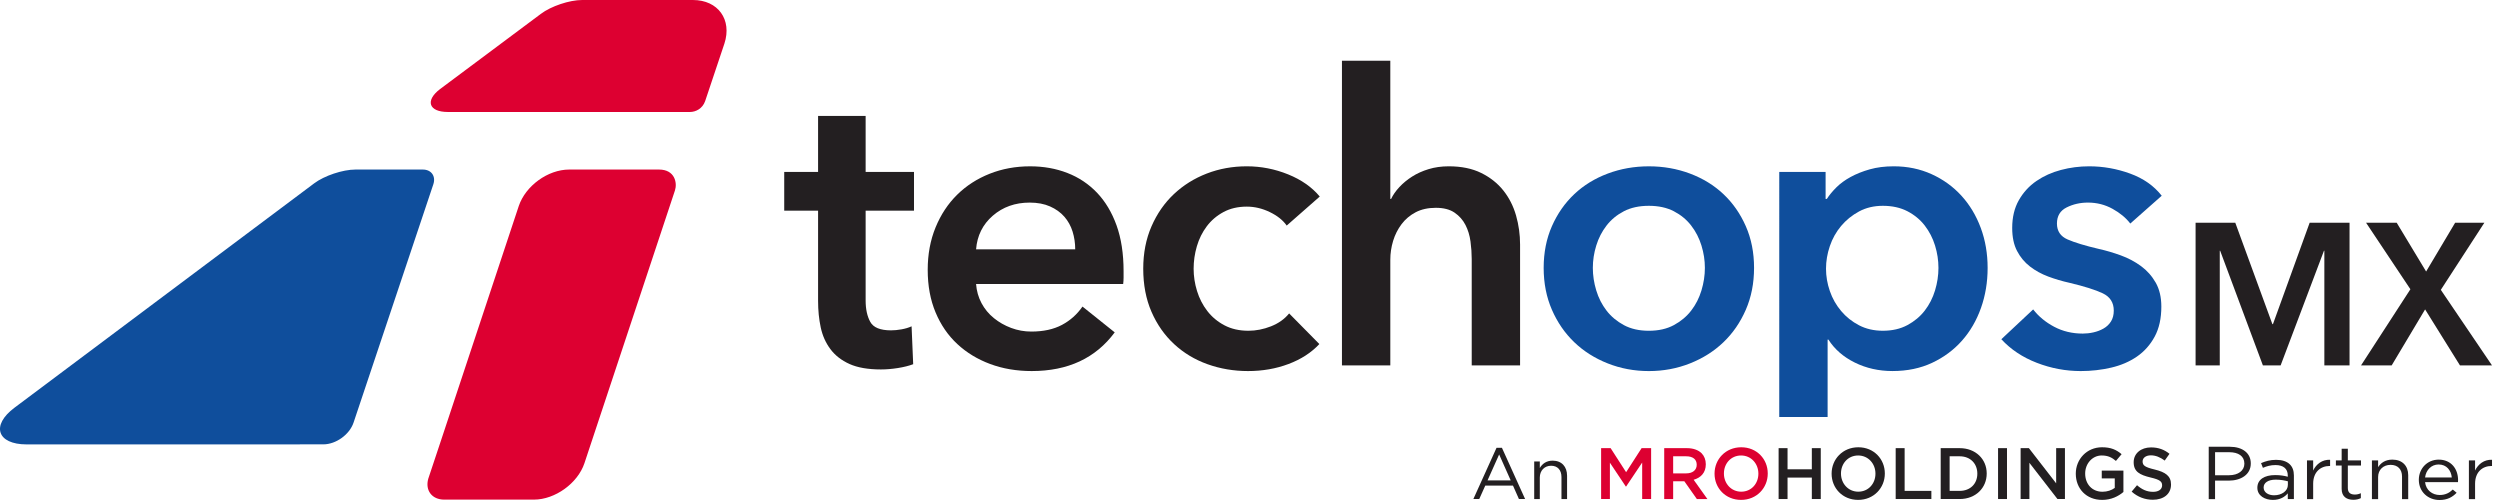
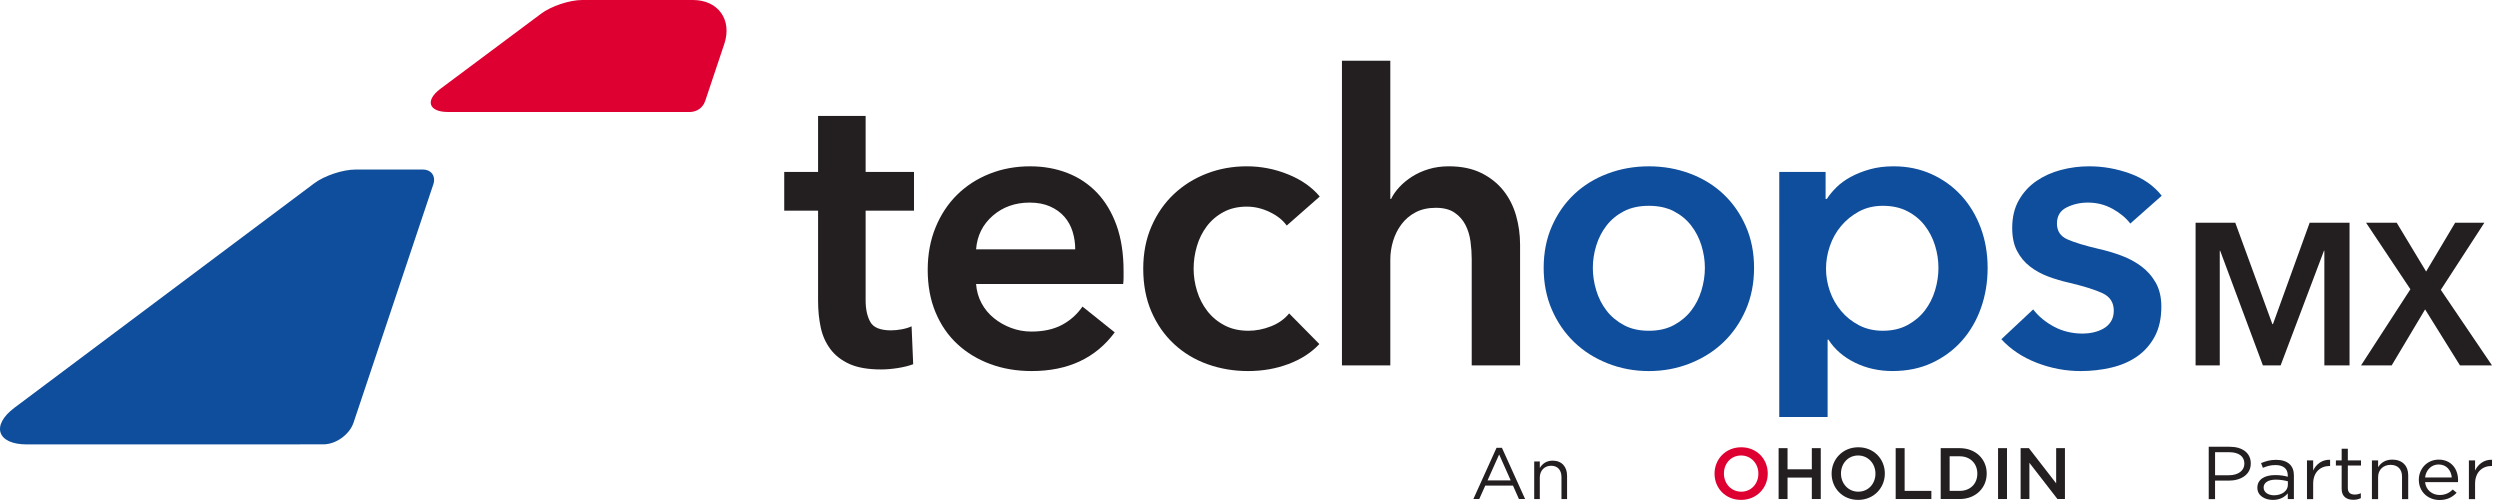
<svg xmlns="http://www.w3.org/2000/svg" id="Layer_1" x="0px" y="0px" width="290px" height="58px" viewBox="0 0 290 58" xml:space="preserve">
  <g>
    <path fill="#0F4E9C" d="M36.438,21.273c1.174-0.888,3.325-1.605,4.793-1.605h7.819c0.98,0,1.528,0.766,1.218,1.704l-9.25,27.634 c-0.463,1.403-2.043,2.54-3.521,2.54L3.088,51.551c-3.416,0-4.164-2.198-1.405-4.259L36.438,21.273z" />
-     <path fill="#DD0031" d="M60.182,23.884c-0.173,0.521-8.978,27.068-8.978,27.068l-1.527,4.588c-0.374,1.345,0.426,2.415,1.853,2.415 H61.94c2.449,0,5.079-1.903,5.852-4.216c0,0,10.222-30.792,10.505-31.656c0.282-0.863-0.008-2.416-1.853-2.416H66.034 C63.537,19.668,60.971,21.564,60.182,23.884" />
    <path fill="#DD0031" d="M80.373,0H67.531c-1.467,0-3.61,0.714-4.793,1.61l-11.686,8.718c-1.764,1.34-1.319,2.662,0.903,2.662 c0,0,27.435,0.002,28.094,0c0.66-0.003,1.439-0.386,1.747-1.257c0.092-0.273,2.234-6.673,2.234-6.673C84.939,2.28,83.3,0,80.373,0" />
    <path fill="#231F21" d="M90.97,24.436v-4.488h3.927V13.45h5.517v6.498h5.61v4.488h-5.61v10.425c0,0.999,0.178,1.824,0.538,2.478 c0.359,0.655,1.161,0.982,2.407,0.982c0.375,0,0.78-0.039,1.216-0.117c0.436-0.078,0.825-0.193,1.169-0.351l0.186,4.395 c-0.497,0.188-1.09,0.334-1.775,0.444c-0.687,0.108-1.34,0.164-1.963,0.164c-1.497,0-2.713-0.211-3.647-0.631 c-0.935-0.421-1.676-0.998-2.221-1.731c-0.546-0.731-0.92-1.573-1.122-2.524c-0.203-0.95-0.304-1.971-0.304-3.062V24.436H90.97z" />
    <path fill="#231F21" d="M124.725,28.924c0-0.717-0.1-1.403-0.304-2.058c-0.203-0.655-0.522-1.231-0.958-1.73 c-0.437-0.498-0.99-0.895-1.66-1.191c-0.671-0.297-1.457-0.444-2.361-0.444c-1.684,0-3.109,0.507-4.278,1.519 c-1.168,1.014-1.816,2.316-1.94,3.905H124.725z M130.335,31.448v0.749c0,0.25-0.016,0.5-0.047,0.747h-17.064 c0.063,0.812,0.273,1.552,0.632,2.221c0.358,0.671,0.833,1.247,1.426,1.73c0.592,0.483,1.263,0.864,2.011,1.145 c0.747,0.28,1.526,0.421,2.337,0.421c1.402,0,2.586-0.258,3.553-0.771c0.966-0.515,1.76-1.223,2.385-2.128l3.739,2.992 c-2.213,2.992-5.424,4.488-9.63,4.488c-1.748,0-3.352-0.273-4.817-0.818c-1.465-0.545-2.735-1.316-3.809-2.314 c-1.076-0.996-1.917-2.22-2.525-3.669c-0.607-1.45-0.912-3.093-0.912-4.932c0-1.809,0.304-3.452,0.912-4.933 c0.608-1.481,1.442-2.743,2.502-3.787c1.059-1.043,2.314-1.854,3.763-2.431c1.45-0.576,3.016-0.865,4.7-0.865 c1.558,0,3,0.257,4.324,0.771s2.469,1.279,3.437,2.291c0.965,1.013,1.722,2.276,2.267,3.786 C130.062,27.654,130.335,29.423,130.335,31.448" />
    <path fill="#231F21" d="M149.259,26.166c-0.437-0.623-1.091-1.146-1.964-1.566c-0.873-0.421-1.761-0.632-2.665-0.632 c-1.028,0-1.932,0.211-2.711,0.632c-0.78,0.42-1.426,0.974-1.94,1.659c-0.513,0.686-0.896,1.457-1.145,2.314 c-0.25,0.857-0.374,1.723-0.374,2.596c0,0.873,0.132,1.738,0.397,2.593c0.264,0.858,0.662,1.629,1.191,2.315 c0.531,0.687,1.192,1.24,1.988,1.659c0.794,0.422,1.722,0.631,2.782,0.631c0.872,0,1.745-0.17,2.618-0.514 c0.872-0.343,1.572-0.842,2.103-1.496l3.506,3.553c-0.934,0.999-2.126,1.771-3.577,2.314c-1.449,0.546-3.015,0.819-4.698,0.819 c-1.652,0-3.219-0.265-4.699-0.795c-1.479-0.529-2.773-1.31-3.88-2.338s-1.98-2.274-2.618-3.74 c-0.639-1.465-0.958-3.133-0.958-5.002c0-1.808,0.319-3.443,0.958-4.91c0.638-1.464,1.503-2.711,2.595-3.74 c1.091-1.028,2.362-1.823,3.81-2.384c1.45-0.561,3-0.842,4.652-0.842c1.651,0,3.25,0.313,4.792,0.936 c1.542,0.625,2.765,1.481,3.67,2.571L149.259,26.166z" />
    <path fill="#231F21" d="M168.053,19.292c1.465,0,2.719,0.257,3.763,0.771s1.901,1.192,2.572,2.034 c0.669,0.841,1.161,1.808,1.473,2.898c0.311,1.091,0.467,2.213,0.467,3.367v14.025h-5.609V30.046c0-0.655-0.047-1.333-0.141-2.035 c-0.093-0.701-0.288-1.339-0.584-1.917c-0.297-0.576-0.716-1.052-1.262-1.426c-0.546-0.375-1.271-0.562-2.174-0.562 c-0.904,0-1.683,0.173-2.338,0.515c-0.654,0.343-1.199,0.803-1.636,1.379c-0.437,0.578-0.763,1.224-0.982,1.94 c-0.217,0.718-0.326,1.449-0.326,2.198v12.249h-5.61V7.043h5.61V23.08h0.092c0.219-0.467,0.539-0.927,0.96-1.378 c0.42-0.452,0.911-0.857,1.473-1.216c0.56-0.358,1.199-0.647,1.916-0.866C166.431,19.402,167.211,19.292,168.053,19.292" />
    <path fill="#0F4E9C" d="M184.769,31.074c0,0.873,0.132,1.746,0.398,2.619c0.265,0.873,0.661,1.652,1.192,2.338 c0.529,0.684,1.199,1.246,2.01,1.682c0.811,0.438,1.777,0.655,2.899,0.655c1.123,0,2.087-0.217,2.898-0.655 c0.81-0.436,1.481-0.998,2.01-1.682c0.531-0.686,0.928-1.466,1.192-2.338s0.398-1.746,0.398-2.619c0-0.872-0.133-1.736-0.398-2.594 c-0.265-0.858-0.662-1.63-1.192-2.315c-0.529-0.686-1.2-1.239-2.01-1.66c-0.811-0.421-1.775-0.631-2.898-0.631 c-1.122,0-2.088,0.21-2.899,0.631c-0.811,0.421-1.481,0.974-2.01,1.66c-0.531,0.685-0.928,1.457-1.192,2.315 C184.901,29.338,184.769,30.202,184.769,31.074 M179.065,31.074c0-1.777,0.319-3.39,0.958-4.838 c0.639-1.45,1.505-2.688,2.596-3.718c1.089-1.028,2.384-1.823,3.881-2.384c1.496-0.561,3.085-0.841,4.769-0.841 c1.684,0,3.272,0.28,4.768,0.841c1.497,0.562,2.79,1.356,3.88,2.384c1.092,1.029,1.956,2.268,2.595,3.718 c0.639,1.449,0.959,3.062,0.959,4.838c0,1.776-0.32,3.397-0.959,4.863c-0.639,1.464-1.503,2.719-2.595,3.764 c-1.09,1.045-2.384,1.862-3.88,2.455c-1.496,0.591-3.084,0.888-4.768,0.888c-1.683,0-3.273-0.296-4.769-0.888 c-1.497-0.592-2.792-1.41-3.881-2.455c-1.091-1.045-1.957-2.299-2.596-3.764C179.385,34.472,179.065,32.851,179.065,31.074" />
    <path fill="#0F4E9C" d="M224.86,31.075c0-0.873-0.132-1.738-0.396-2.595s-0.664-1.628-1.192-2.315 c-0.531-0.685-1.2-1.239-2.01-1.66s-1.762-0.631-2.852-0.631c-1.029,0-1.948,0.218-2.758,0.654 c-0.812,0.437-1.504,0.999-2.081,1.684c-0.576,0.685-1.013,1.465-1.309,2.337c-0.297,0.873-0.444,1.746-0.444,2.618 c0,0.874,0.147,1.738,0.444,2.595c0.295,0.858,0.732,1.628,1.309,2.314c0.577,0.686,1.27,1.238,2.081,1.659 c0.81,0.421,1.729,0.632,2.758,0.632c1.089,0,2.041-0.218,2.852-0.656c0.811-0.436,1.479-0.996,2.01-1.683 c0.529-0.685,0.928-1.465,1.192-2.337S224.86,31.947,224.86,31.075 M211.77,19.947v3.132h0.14c0.281-0.437,0.646-0.88,1.099-1.333 c0.451-0.451,1.005-0.856,1.659-1.215c0.656-0.358,1.396-0.654,2.222-0.888c0.825-0.234,1.753-0.351,2.782-0.351 c1.589,0,3.055,0.303,4.395,0.912c1.34,0.607,2.493,1.442,3.46,2.501c0.965,1.06,1.713,2.307,2.244,3.739 c0.53,1.435,0.794,2.978,0.794,4.629c0,1.652-0.256,3.203-0.771,4.651c-0.515,1.45-1.247,2.712-2.198,3.787 c-0.951,1.075-2.104,1.933-3.46,2.571c-1.355,0.639-2.892,0.959-4.605,0.959c-1.589,0-3.047-0.328-4.371-0.982 c-1.325-0.654-2.346-1.543-3.063-2.665h-0.093v8.977h-5.61V19.947H211.77z" />
    <path fill="#0F4E9C" d="M247.114,25.932c-0.499-0.655-1.185-1.224-2.057-1.708c-0.873-0.482-1.822-0.724-2.852-0.724 c-0.905,0-1.729,0.188-2.477,0.562s-1.123,0.997-1.123,1.87c0,0.873,0.414,1.488,1.239,1.846c0.826,0.359,2.033,0.725,3.623,1.099 c0.842,0.187,1.691,0.437,2.549,0.749c0.857,0.312,1.636,0.725,2.338,1.239c0.7,0.514,1.269,1.153,1.706,1.917 c0.436,0.764,0.655,1.691,0.655,2.782c0,1.372-0.258,2.533-0.771,3.482c-0.514,0.952-1.201,1.723-2.058,2.315 c-0.857,0.591-1.854,1.021-2.992,1.285c-1.138,0.265-2.314,0.398-3.529,0.398c-1.747,0-3.444-0.32-5.096-0.958 s-3.023-1.55-4.114-2.736l3.692-3.458c0.625,0.811,1.434,1.48,2.431,2.01c0.999,0.53,2.104,0.794,3.32,0.794 c0.404,0,0.818-0.045,1.239-0.14c0.421-0.093,0.811-0.241,1.168-0.444c0.358-0.202,0.647-0.475,0.865-0.818 c0.218-0.343,0.327-0.763,0.327-1.262c0-0.936-0.428-1.605-1.285-2.011c-0.857-0.404-2.144-0.81-3.857-1.216 c-0.841-0.187-1.66-0.428-2.455-0.724c-0.795-0.297-1.504-0.686-2.127-1.169c-0.625-0.483-1.122-1.083-1.496-1.801 c-0.375-0.716-0.562-1.604-0.562-2.665c0-1.247,0.257-2.322,0.771-3.226c0.515-0.903,1.192-1.644,2.034-2.221 c0.841-0.577,1.792-1.005,2.852-1.285c1.06-0.282,2.15-0.422,3.273-0.422c1.62,0,3.202,0.281,4.745,0.842s2.766,1.418,3.669,2.572 L247.114,25.932z" />
    <polygon fill="#231F21" points="254.688,25.838 259.293,25.838 263.594,37.596 263.664,37.596 267.919,25.838 272.547,25.838 272.547,42.388 269.625,42.388 269.625,29.088 269.579,29.088 264.552,42.388 262.496,42.388 257.54,29.088 257.493,29.088 257.493,42.388 254.688,42.388 " />
    <polygon fill="#231F21" points="284.796,25.838 281.43,31.496 278.018,25.838 274.464,25.838 279.606,33.553 273.879,42.388 277.433,42.388 281.312,35.89 285.357,42.388 289.074,42.388 283.135,33.622 288.186,25.838 " />
    <path fill="#231F21" d="M173.901,52.718l1.341,3.01h-2.689L173.901,52.718z M173.598,51.943l-2.688,5.944h0.682l0.7-1.56h3.212 l0.691,1.56h0.717l-2.689-5.944H173.598z" />
    <path fill="#231F21" d="M177.968,53.528h0.649v0.759c0.287-0.473,0.743-0.852,1.493-0.852c1.054,0,1.67,0.708,1.67,1.745v2.708 h-0.65v-2.546c0-0.81-0.438-1.316-1.205-1.316c-0.75,0-1.308,0.549-1.308,1.366v2.496h-0.649V53.528z" />
-     <polygon fill="#DD0031" points="190.425,51.985 188.629,54.775 186.833,51.985 185.729,51.985 185.729,57.887 186.748,57.887 186.748,53.672 188.595,56.438 188.629,56.438 190.492,53.655 190.492,57.887 191.53,57.887 191.53,51.985 " />
-     <path fill="#DD0031" d="M195.605,54.911c0.741,0,1.214-0.388,1.214-0.987v-0.017c0-0.632-0.456-0.977-1.223-0.977h-1.51v1.981 H195.605z M193.05,51.985h2.63c0.742,0,1.324,0.219,1.704,0.59c0.312,0.32,0.489,0.758,0.489,1.274v0.016 c0,0.97-0.582,1.552-1.409,1.788l1.594,2.235h-1.222l-1.45-2.058h-0.018h-1.282v2.058h-1.037V51.985z" />
    <path fill="#DD0031" d="M203.972,54.953v-0.017c0-1.147-0.835-2.1-2.006-2.1c-1.173,0-1.991,0.935-1.991,2.082v0.018 c0,1.146,0.835,2.099,2.008,2.099C203.154,57.035,203.972,56.1,203.972,54.953 M198.887,54.953v-0.017 c0-1.661,1.281-3.053,3.095-3.053c1.812,0,3.077,1.375,3.077,3.035v0.018c0,1.661-1.281,3.052-3.094,3.052 S198.887,56.614,198.887,54.953" />
    <polygon fill="#231F21" points="210.172,51.985 210.172,54.438 207.355,54.438 207.355,51.985 206.319,51.985 206.319,57.887 207.355,57.887 207.355,55.4 210.172,55.4 210.172,57.887 211.209,57.887 211.209,51.985 " />
    <path fill="#231F21" d="M217.552,54.953v-0.017c0-1.147-0.834-2.1-2.007-2.1c-1.172,0-1.991,0.935-1.991,2.082v0.018 c0,1.146,0.834,2.099,2.008,2.099C216.734,57.035,217.552,56.1,217.552,54.953 M212.467,54.953v-0.017 c0-1.661,1.282-3.053,3.096-3.053c1.812,0,3.077,1.375,3.077,3.035v0.018c0,1.661-1.282,3.052-3.094,3.052 C213.732,57.989,212.467,56.614,212.467,54.953" />
    <polygon fill="#231F21" points="219.899,51.985 219.899,57.887 224.039,57.887 224.039,56.942 220.937,56.942 220.937,51.985 " />
    <path fill="#231F21" d="M227.321,56.942c1.239,0,2.049-0.834,2.049-1.99v-0.016c0-1.155-0.81-2.006-2.049-2.006h-1.164v4.013 H227.321z M225.12,51.985h2.201c1.854,0,3.137,1.274,3.137,2.934v0.017c0,1.661-1.282,2.951-3.137,2.951h-2.201V51.985z" />
    <rect x="231.775" y="51.985" fill="#231F21" width="1.037" height="5.902" />
    <polygon fill="#231F21" points="238.514,51.985 238.514,56.066 235.351,51.985 234.391,51.985 234.391,57.887 235.411,57.887 235.411,53.688 238.665,57.887 239.533,57.887 239.533,51.985 " />
-     <path fill="#231F21" d="M240.792,54.953v-0.017c0-1.653,1.265-3.053,3.043-3.053c1.03,0,1.662,0.287,2.27,0.801l-0.658,0.784 c-0.456-0.388-0.902-0.632-1.653-0.632c-1.087,0-1.914,0.953-1.914,2.082v0.018c0,1.214,0.801,2.107,2.007,2.107 c0.556,0,1.062-0.176,1.425-0.446v-1.105h-1.509v-0.901h2.513v2.479c-0.582,0.497-1.417,0.919-2.463,0.919 C242.006,57.989,240.792,56.673,240.792,54.953" />
-     <path fill="#231F21" d="M247.271,57.028l0.623-0.743c0.566,0.49,1.131,0.768,1.864,0.768c0.641,0,1.046-0.294,1.046-0.742v-0.017 c0-0.422-0.237-0.649-1.333-0.903c-1.256-0.302-1.965-0.674-1.965-1.762v-0.017c0-1.011,0.843-1.712,2.015-1.712 c0.86,0,1.543,0.261,2.141,0.743l-0.556,0.784c-0.531-0.396-1.062-0.607-1.602-0.607c-0.607,0-0.962,0.312-0.962,0.701v0.016 c0,0.456,0.27,0.658,1.4,0.928c1.248,0.303,1.896,0.751,1.896,1.729v0.016c0,1.105-0.868,1.762-2.108,1.762 C248.83,57.971,247.979,57.66,247.271,57.028" />
    <path fill="#231F21" d="M256.212,57.896h0.735v-2.143h1.583c1.387,0,2.561-0.677,2.561-1.987v-0.017 c0-1.197-0.969-1.925-2.439-1.925h-2.44V57.896z M256.948,55.128v-2.672h1.647c1.053,0,1.752,0.451,1.752,1.319v0.017 c0,0.797-0.709,1.336-1.789,1.336H256.948z M263.652,57.991c0.847,0,1.398-0.365,1.732-0.763v0.667h0.708v-2.741 c0-0.574-0.168-1.007-0.503-1.319c-0.345-0.321-0.876-0.494-1.556-0.494c-0.707,0-1.218,0.156-1.75,0.381l0.214,0.547 c0.446-0.192,0.894-0.322,1.461-0.322c0.904,0,1.425,0.417,1.425,1.214v0.139c-0.428-0.113-0.856-0.19-1.471-0.19 c-1.22,0-2.058,0.502-2.058,1.466v0.017C261.855,57.514,262.749,57.991,263.652,57.991 M263.792,57.454 c-0.652,0-1.211-0.33-1.211-0.894v-0.017c0-0.539,0.513-0.903,1.406-0.903c0.587,0,1.053,0.096,1.406,0.191v0.417 C265.393,56.958,264.677,57.454,263.792,57.454 M267.61,57.896h0.717v-1.787c0-1.354,0.856-2.056,1.909-2.056h0.055v-0.72 c-0.912-0.035-1.611,0.503-1.964,1.249V53.41h-0.717V57.896z M272.992,57.975c0.344,0,0.615-0.07,0.866-0.191v-0.572 c-0.251,0.112-0.457,0.155-0.698,0.155c-0.484,0-0.811-0.199-0.811-0.746V54h1.527v-0.59h-1.527v-1.353h-0.717v1.353h-0.669V54 h0.669v2.706C271.633,57.619,272.22,57.975,272.992,57.975 M275.143,57.896h0.718v-2.567c0-0.842,0.614-1.406,1.442-1.406 c0.848,0,1.332,0.521,1.332,1.354v2.619h0.717v-2.784c0-1.068-0.68-1.796-1.843-1.796c-0.83,0-1.333,0.391-1.648,0.875V53.41 h-0.718V57.896z M281.308,55.926h3.818c0.01-0.103,0.01-0.173,0.01-0.233c0-1.319-0.819-2.377-2.244-2.377 c-1.333,0-2.309,1.04-2.309,2.342c0,1.396,1.08,2.342,2.401,2.342c0.914,0,1.5-0.338,1.985-0.841l-0.447-0.373 c-0.391,0.382-0.857,0.633-1.519,0.633C282.156,57.418,281.411,56.872,281.308,55.926 M281.308,55.388 c0.103-0.867,0.736-1.509,1.564-1.509c0.95,0,1.453,0.694,1.536,1.509H281.308z M286.392,57.896h0.717v-1.787 c0-1.354,0.857-2.056,1.909-2.056h0.056v-0.72c-0.913-0.035-1.611,0.503-1.965,1.249V53.41h-0.717V57.896z" />
  </g>
</svg>